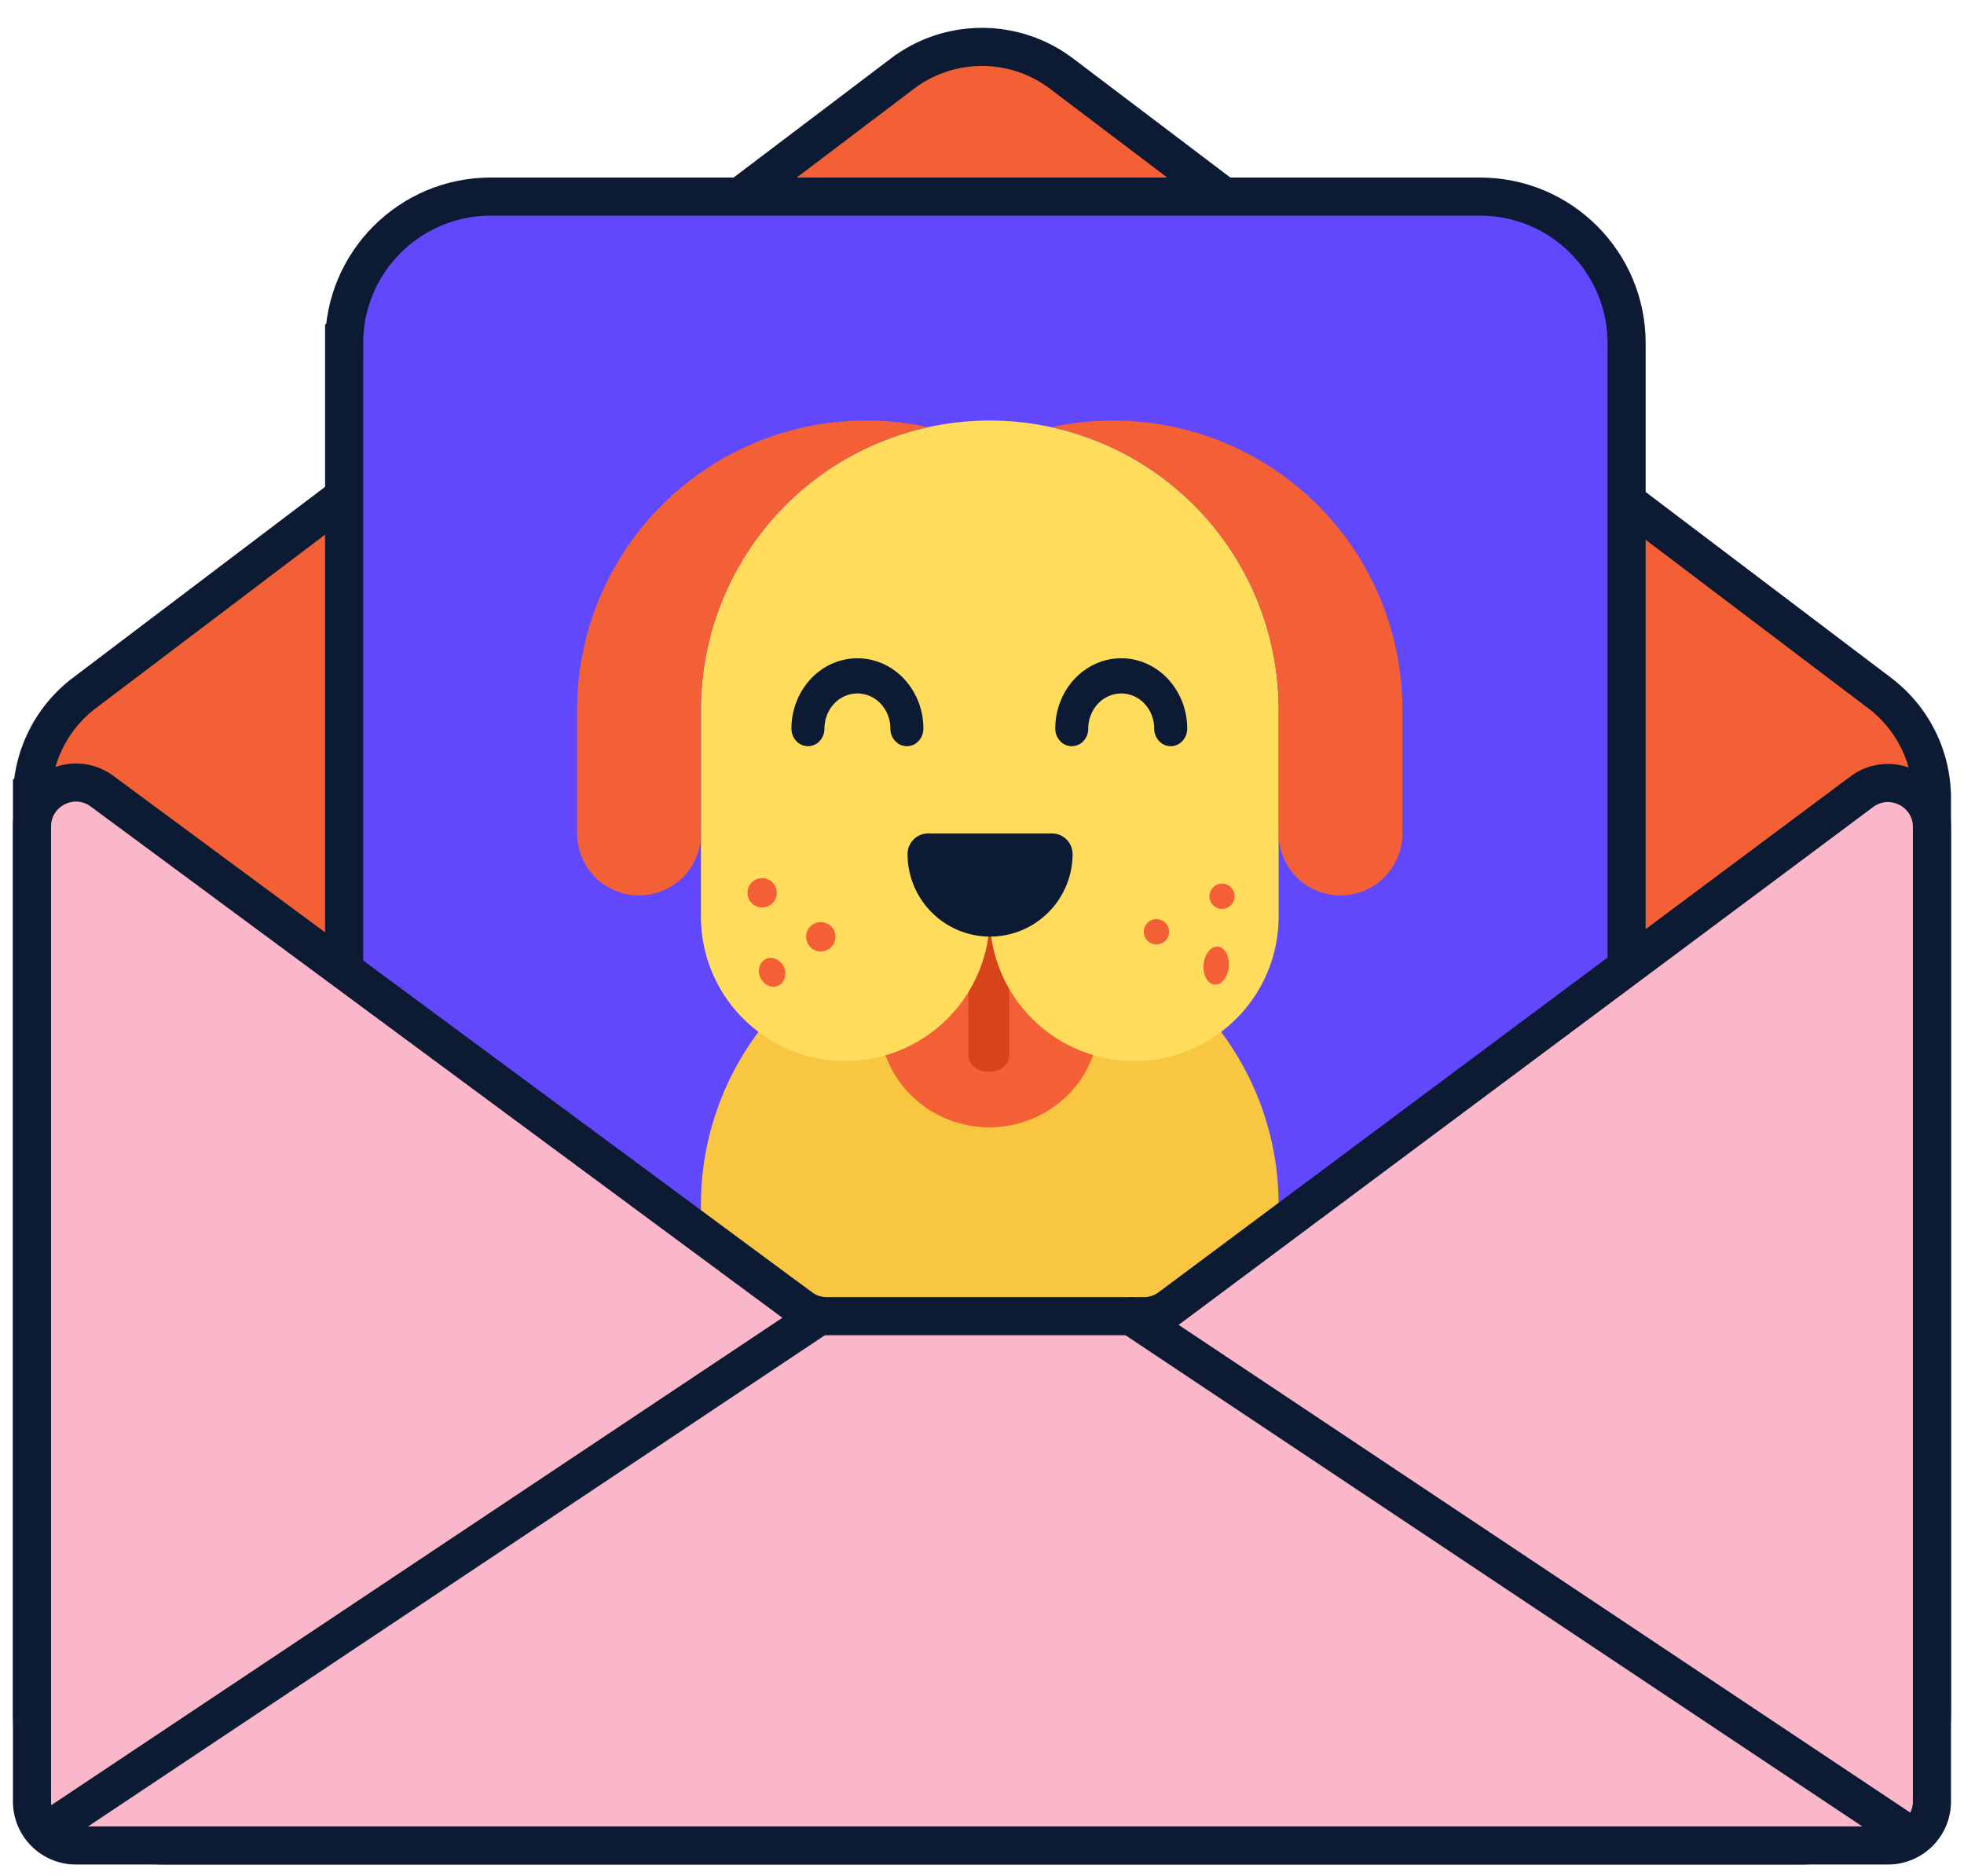
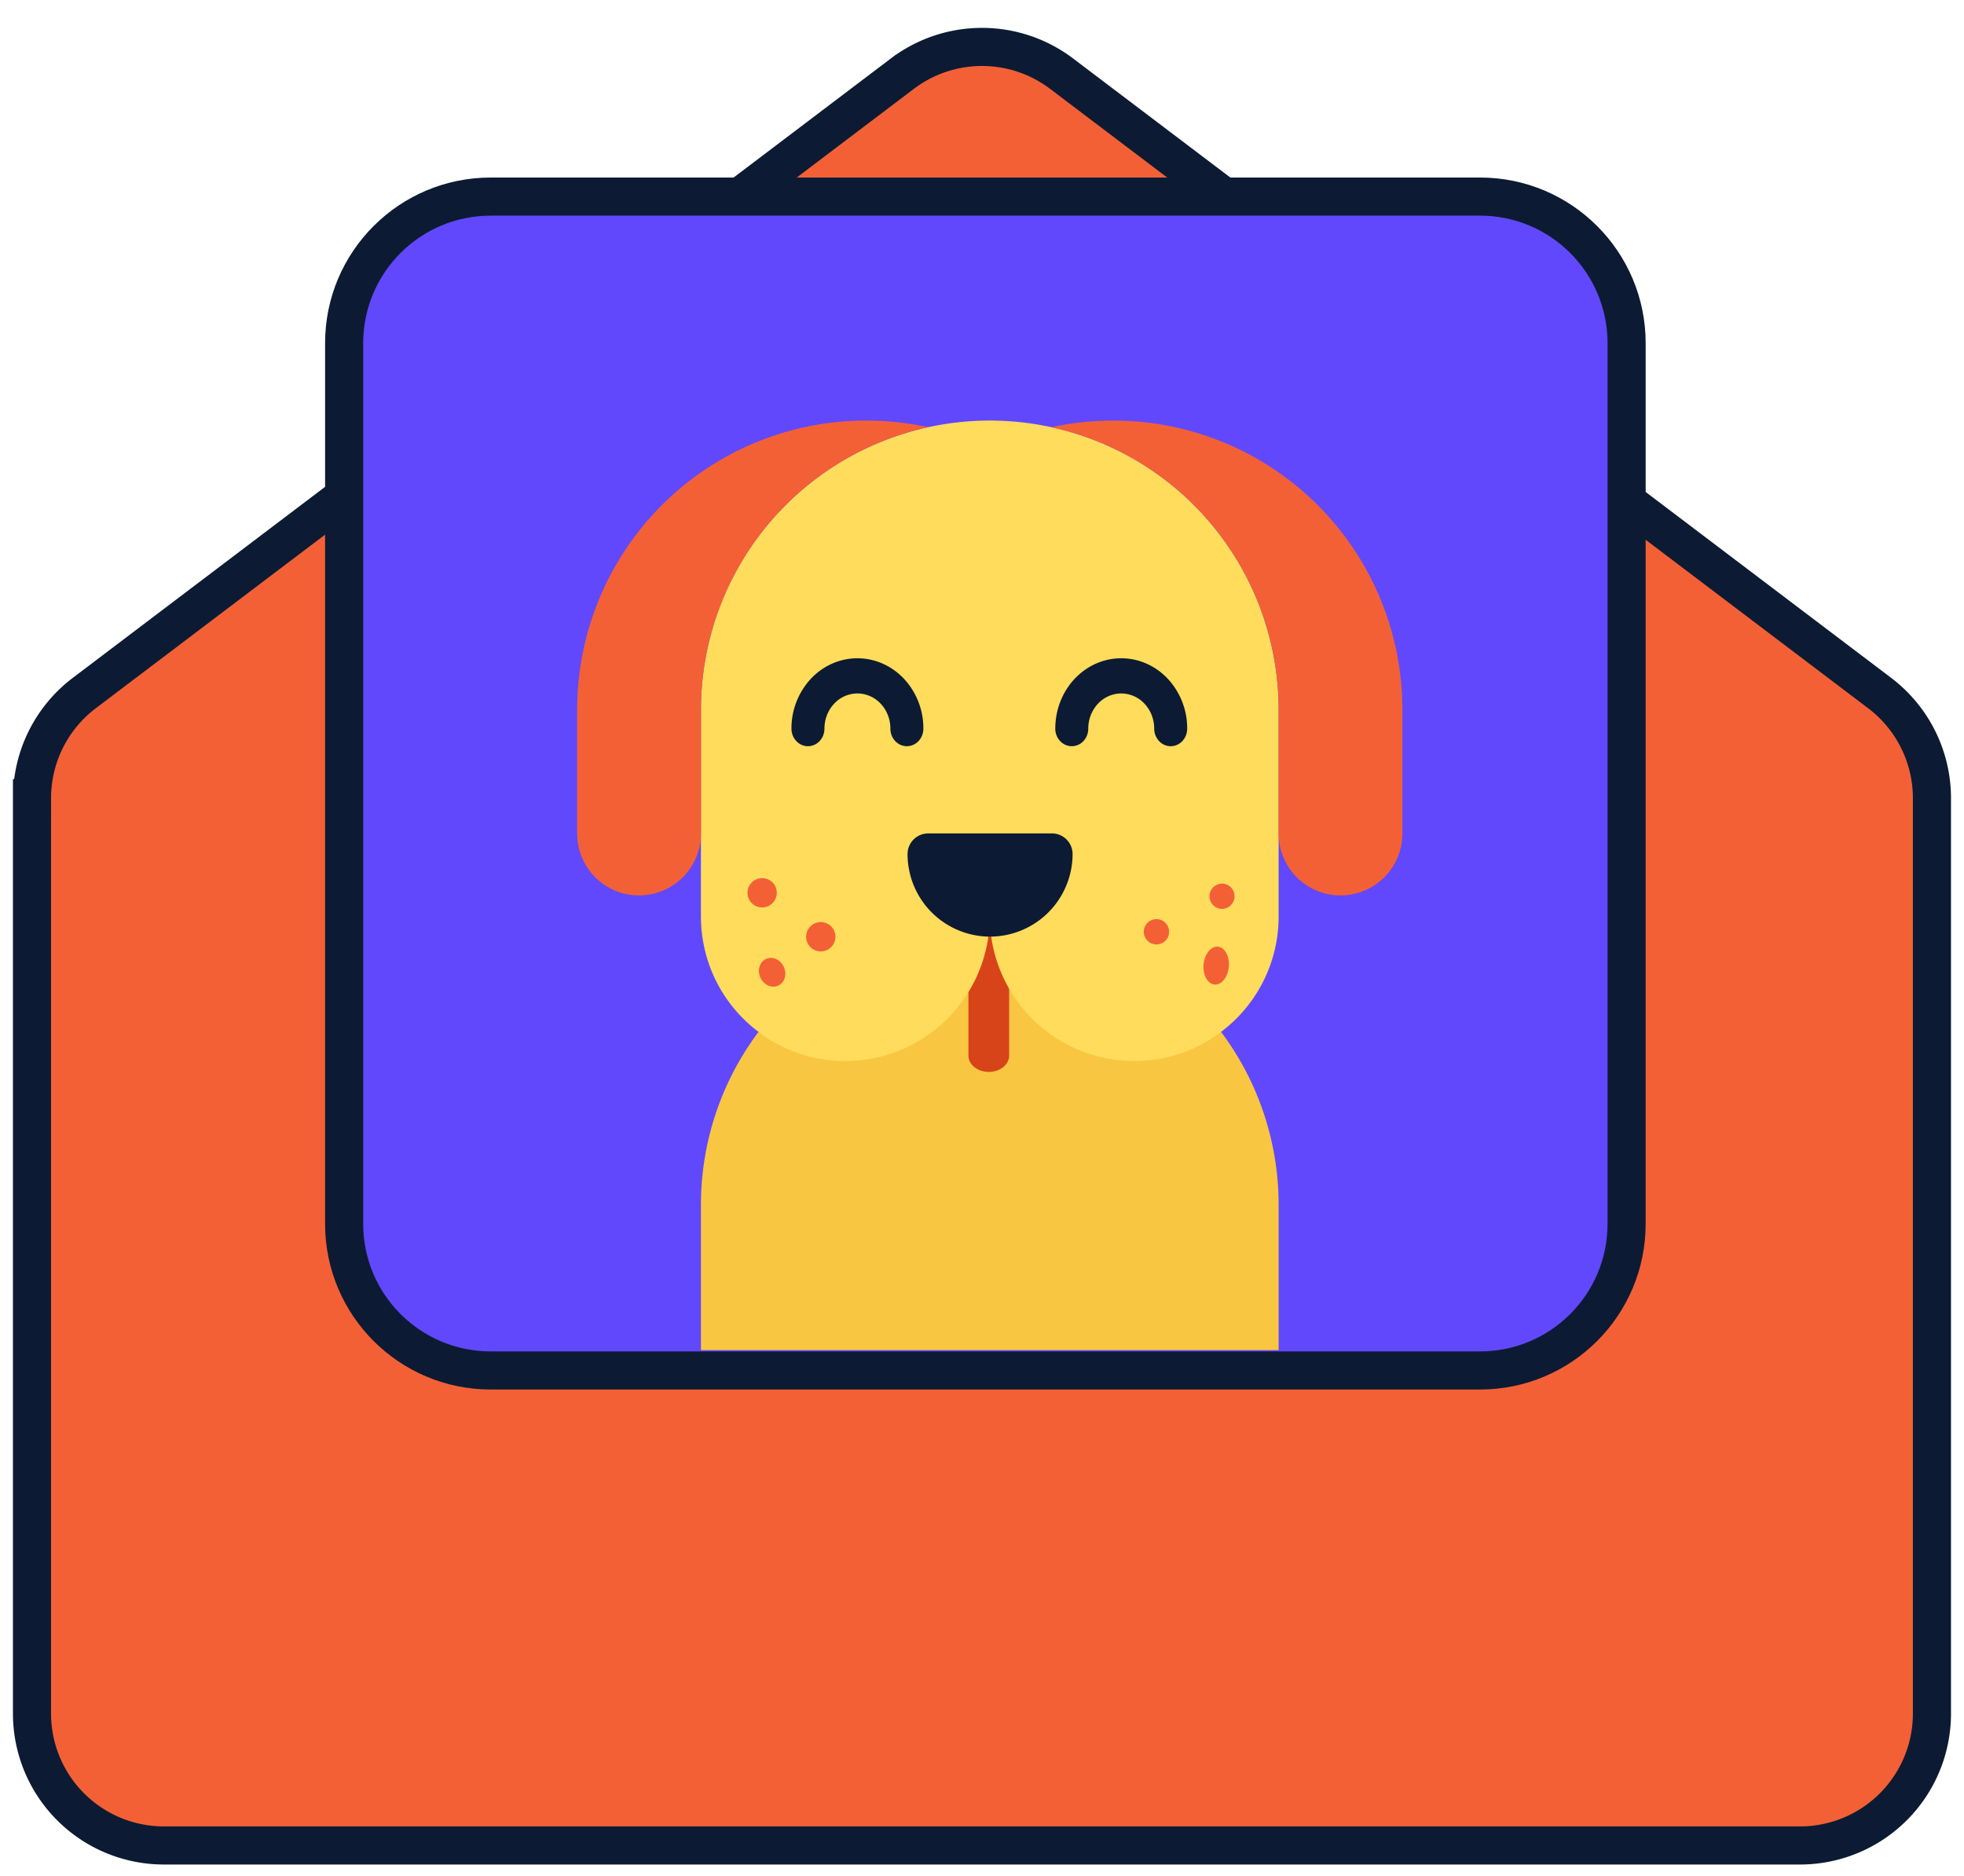
<svg xmlns="http://www.w3.org/2000/svg" width="134" height="128" fill="none">
  <path d="M2.184 54.461a9 9 0 013.567-7.175l55.815-42.26a9 9 0 0110.865 0l55.815 42.26a9 9 0 013.567 7.175v62.452a9 9 0 01-9 9H11.183a9 9 0 01-9-9V54.461z" fill="#F46036" stroke="#0C1B33" stroke-width="2.6" stroke-linecap="round" />
-   <path d="M23.48 23.413v60.092c0 5.523 4.478 10 10 10h67.5c5.523 0 10-4.477 10-10V23.413c0-5.523-4.477-10-10-10h-67.5c-5.522 0-10 4.477-10 10z" fill="#6148FC" stroke="#0C1B33" stroke-width="2.6" stroke-linecap="round" />
+   <path d="M23.48 23.413v60.092c0 5.523 4.478 10 10 10h67.5c5.523 0 10-4.477 10-10V23.413c0-5.523-4.477-10-10-10h-67.5c-5.522 0-10 4.477-10 10" fill="#6148FC" stroke="#0C1B33" stroke-width="2.6" stroke-linecap="round" />
  <path d="M87.238 92.116H47.824v-9.894a19.666 19.666 0 013.928-11.818c1.703 1.297 15.78-8.2 15.78-8.2s14.076 9.497 15.779 8.2a19.665 19.665 0 013.927 11.818v9.894z" fill="#F9C642" />
-   <path d="M75 69.58a7.589 7.589 0 01-5.303-2.149 7.355 7.355 0 01-1.192-1.518h-2.01a7.355 7.355 0 01-1.192 1.518A7.589 7.589 0 0160 69.579c0 1.945.79 3.81 2.197 5.186a7.587 7.587 0 005.303 2.148c1.99 0 3.897-.773 5.303-2.148A7.252 7.252 0 0075 69.579z" fill="#F46036" />
  <path d="M67.463 73.135a1.69 1.69 0 01-.531-.085 1.45 1.45 0 01-.451-.241 1.133 1.133 0 01-.301-.361.925.925 0 01-.106-.426v-8.886c0-.295.147-.578.407-.787a1.58 1.58 0 01.982-.326c.369 0 .722.118.982.326.26.21.407.492.407.788v8.885a.92.92 0 01-.106.425c-.07.136-.172.258-.3.362a1.45 1.45 0 01-.451.241 1.69 1.69 0 01-.532.085z" fill="#D8441A" />
  <path d="M77.385 72.39a9.852 9.852 0 01-6.967-2.889 9.866 9.866 0 01-2.887-6.972 9.865 9.865 0 01-2.886 6.972 9.852 9.852 0 01-6.967 2.889 9.715 9.715 0 01-5.926-1.986 9.83 9.83 0 01-3.928-7.875V48.415a19.734 19.734 0 015.772-13.945 19.707 19.707 0 0113.935-5.776 19.695 19.695 0 0113.935 5.776 19.721 19.721 0 015.772 13.945v14.114a9.838 9.838 0 01-3.927 7.875 9.715 9.715 0 01-5.926 1.986z" fill="#FFDC5B" />
  <path d="M56 64.913a1 1 0 100-2 1 1 0 000 2zm22.858-.476a.864.864 0 11.153-1.72.864.864 0 01-.153 1.72zm-25.763 2.81c.442-.202.614-.772.385-1.275-.23-.502-.774-.746-1.215-.544-.442.201-.614.772-.385 1.275.23.502.774.746 1.215.544zm29.769-.074c-.475-.042-.809-.654-.746-1.366.063-.713.5-1.257.975-1.215.475.042.809.654.746 1.367-.063.713-.5 1.256-.975 1.214zM52 61.913a1 1 0 100-2 1 1 0 000 2zm31.323.099a.864.864 0 11.153-1.721.864.864 0 01-.153 1.72zm12.361-13.597v8.452a4.227 4.227 0 01-4.222 4.226 4.222 4.222 0 01-4.223-4.226v-8.452a19.73 19.73 0 00-4.357-12.367 19.713 19.713 0 00-11.142-6.903 20.03 20.03 0 014.238-.45A19.704 19.704 0 0189.91 34.47a19.731 19.731 0 015.773 13.944zm-36.598-19.72c1.424-.002 2.845.15 4.237.45a19.713 19.713 0 00-11.142 6.903 19.737 19.737 0 00-4.356 12.367v8.452a4.228 4.228 0 01-4.223 4.226 4.221 4.221 0 01-4.223-4.226v-8.452a19.732 19.732 0 015.773-13.944 19.704 19.704 0 0113.934-5.777z" fill="#F46036" />
  <path d="M79.875 50.913c-.148 0-.294-.031-.431-.092a1.124 1.124 0 01-.365-.26 1.209 1.209 0 01-.244-.39 1.272 1.272 0 01-.086-.459c0-.636-.237-1.246-.658-1.696a2.18 2.18 0 00-1.591-.703 2.18 2.18 0 00-1.59.703 2.483 2.483 0 00-.66 1.696c0 .319-.118.624-.329.85a1.091 1.091 0 01-.796.35c-.298 0-.584-.126-.795-.35a1.242 1.242 0 01-.33-.85c0-1.273.474-2.494 1.318-3.394.844-.9 1.989-1.405 3.182-1.405 1.194 0 2.338.505 3.182 1.405A4.967 4.967 0 0181 49.712a1.24 1.24 0 01-.329.85c-.105.11-.229.2-.366.26-.136.06-.283.09-.43.09zm-18.431-.092a1.064 1.064 0 00.861 0c.137-.06.261-.148.366-.26.104-.111.187-.244.243-.39a1.27 1.27 0 00.086-.459 4.967 4.967 0 00-1.318-3.394c-.844-.9-1.989-1.405-3.182-1.405-1.194 0-2.338.505-3.182 1.405A4.967 4.967 0 0054 49.712c0 .319.119.624.33.85.21.224.497.35.795.35.299 0 .585-.126.796-.35.211-.226.33-.531.33-.85 0-.636.236-1.246.658-1.696a2.18 2.18 0 011.591-.703 2.18 2.18 0 011.59.703c.422.45.66 1.06.66 1.696a1.223 1.223 0 00.329.85c.104.11.228.2.365.26zm6.107 13.083a5.633 5.633 0 01-5.63-5.633 1.409 1.409 0 011.409-1.408h8.442a1.407 1.407 0 011.408 1.408 5.641 5.641 0 01-5.629 5.633z" fill="#0C1B33" />
-   <path d="M54.63 89.214a3 3 0 001.783.588H78.04a3 3 0 001.793-.595l47.187-35.183c1.979-1.476 4.793-.064 4.793 2.405v66.484a3 3 0 01-3 3H5.183a3 3 0 01-3-3V56.398c0-2.463 2.804-3.877 4.784-2.413l47.662 35.23z" fill="#FAB7C9" stroke="#0C1B33" stroke-width="2.6" stroke-linecap="round" />
-   <path d="M55.887 89.801L3.11 124.986m74.073-35.185l52.778 35.185" stroke="#0C1B33" stroke-width="2.6" stroke-linecap="round" />
</svg>